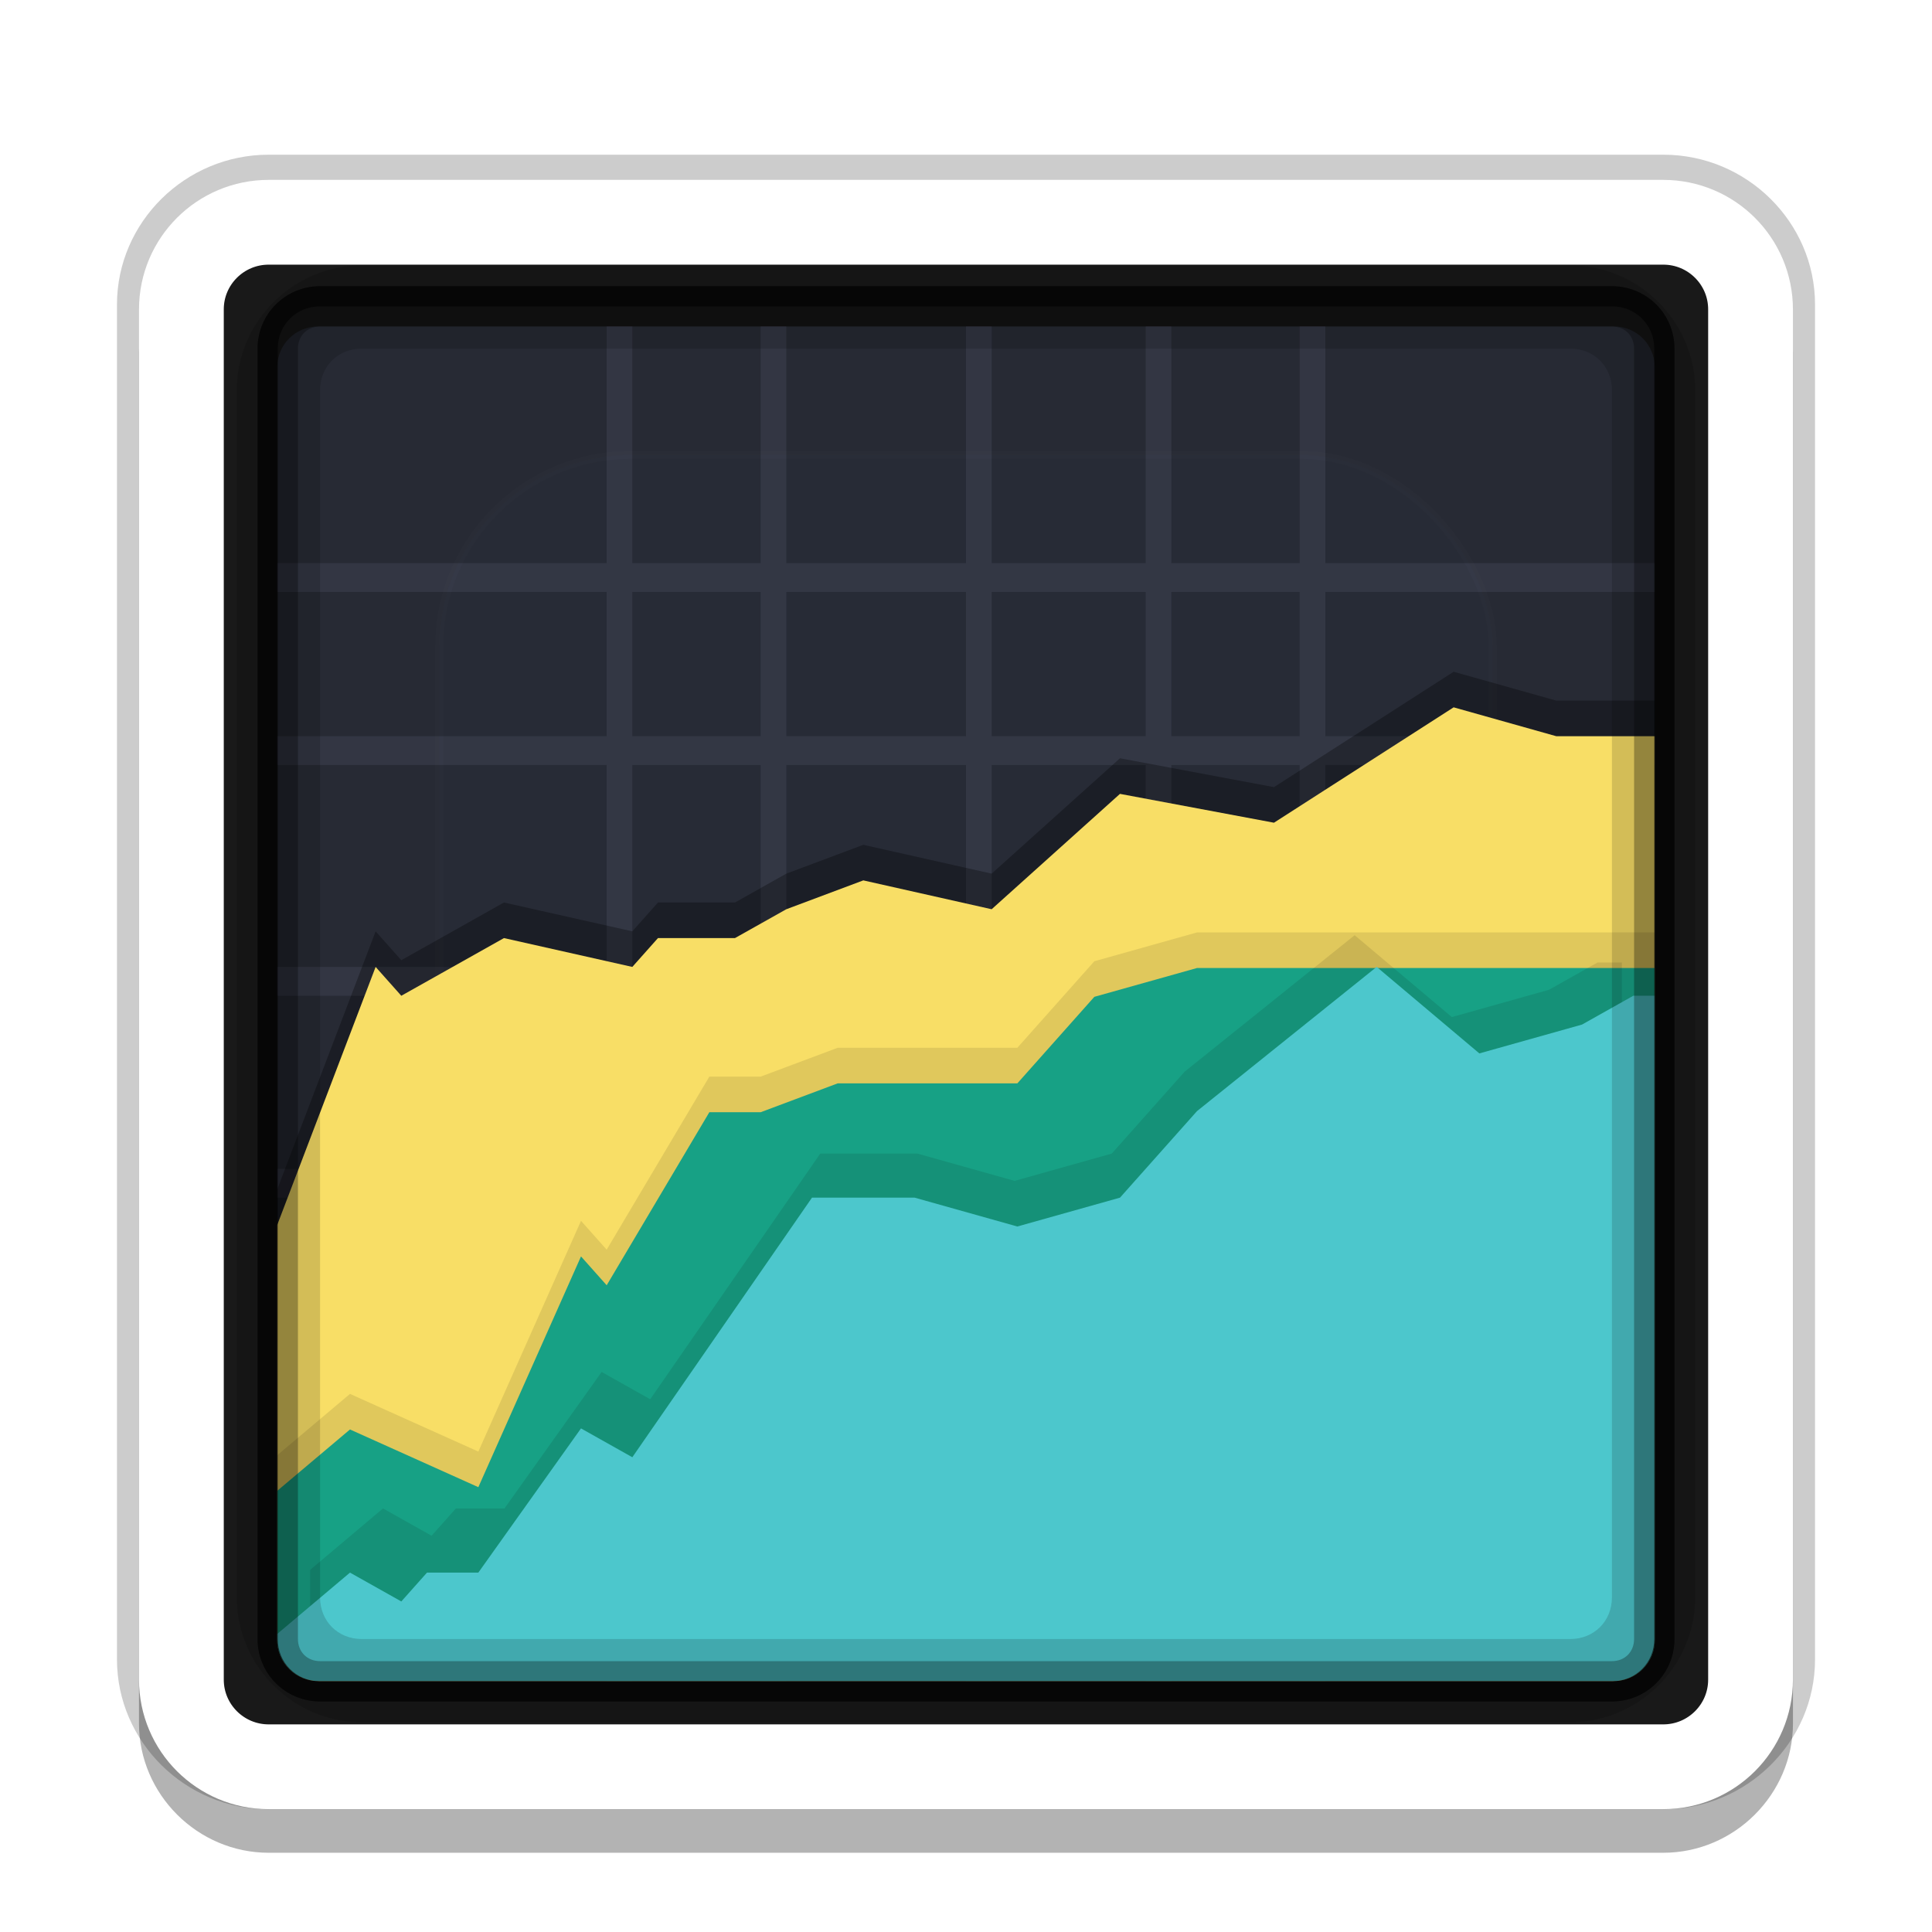
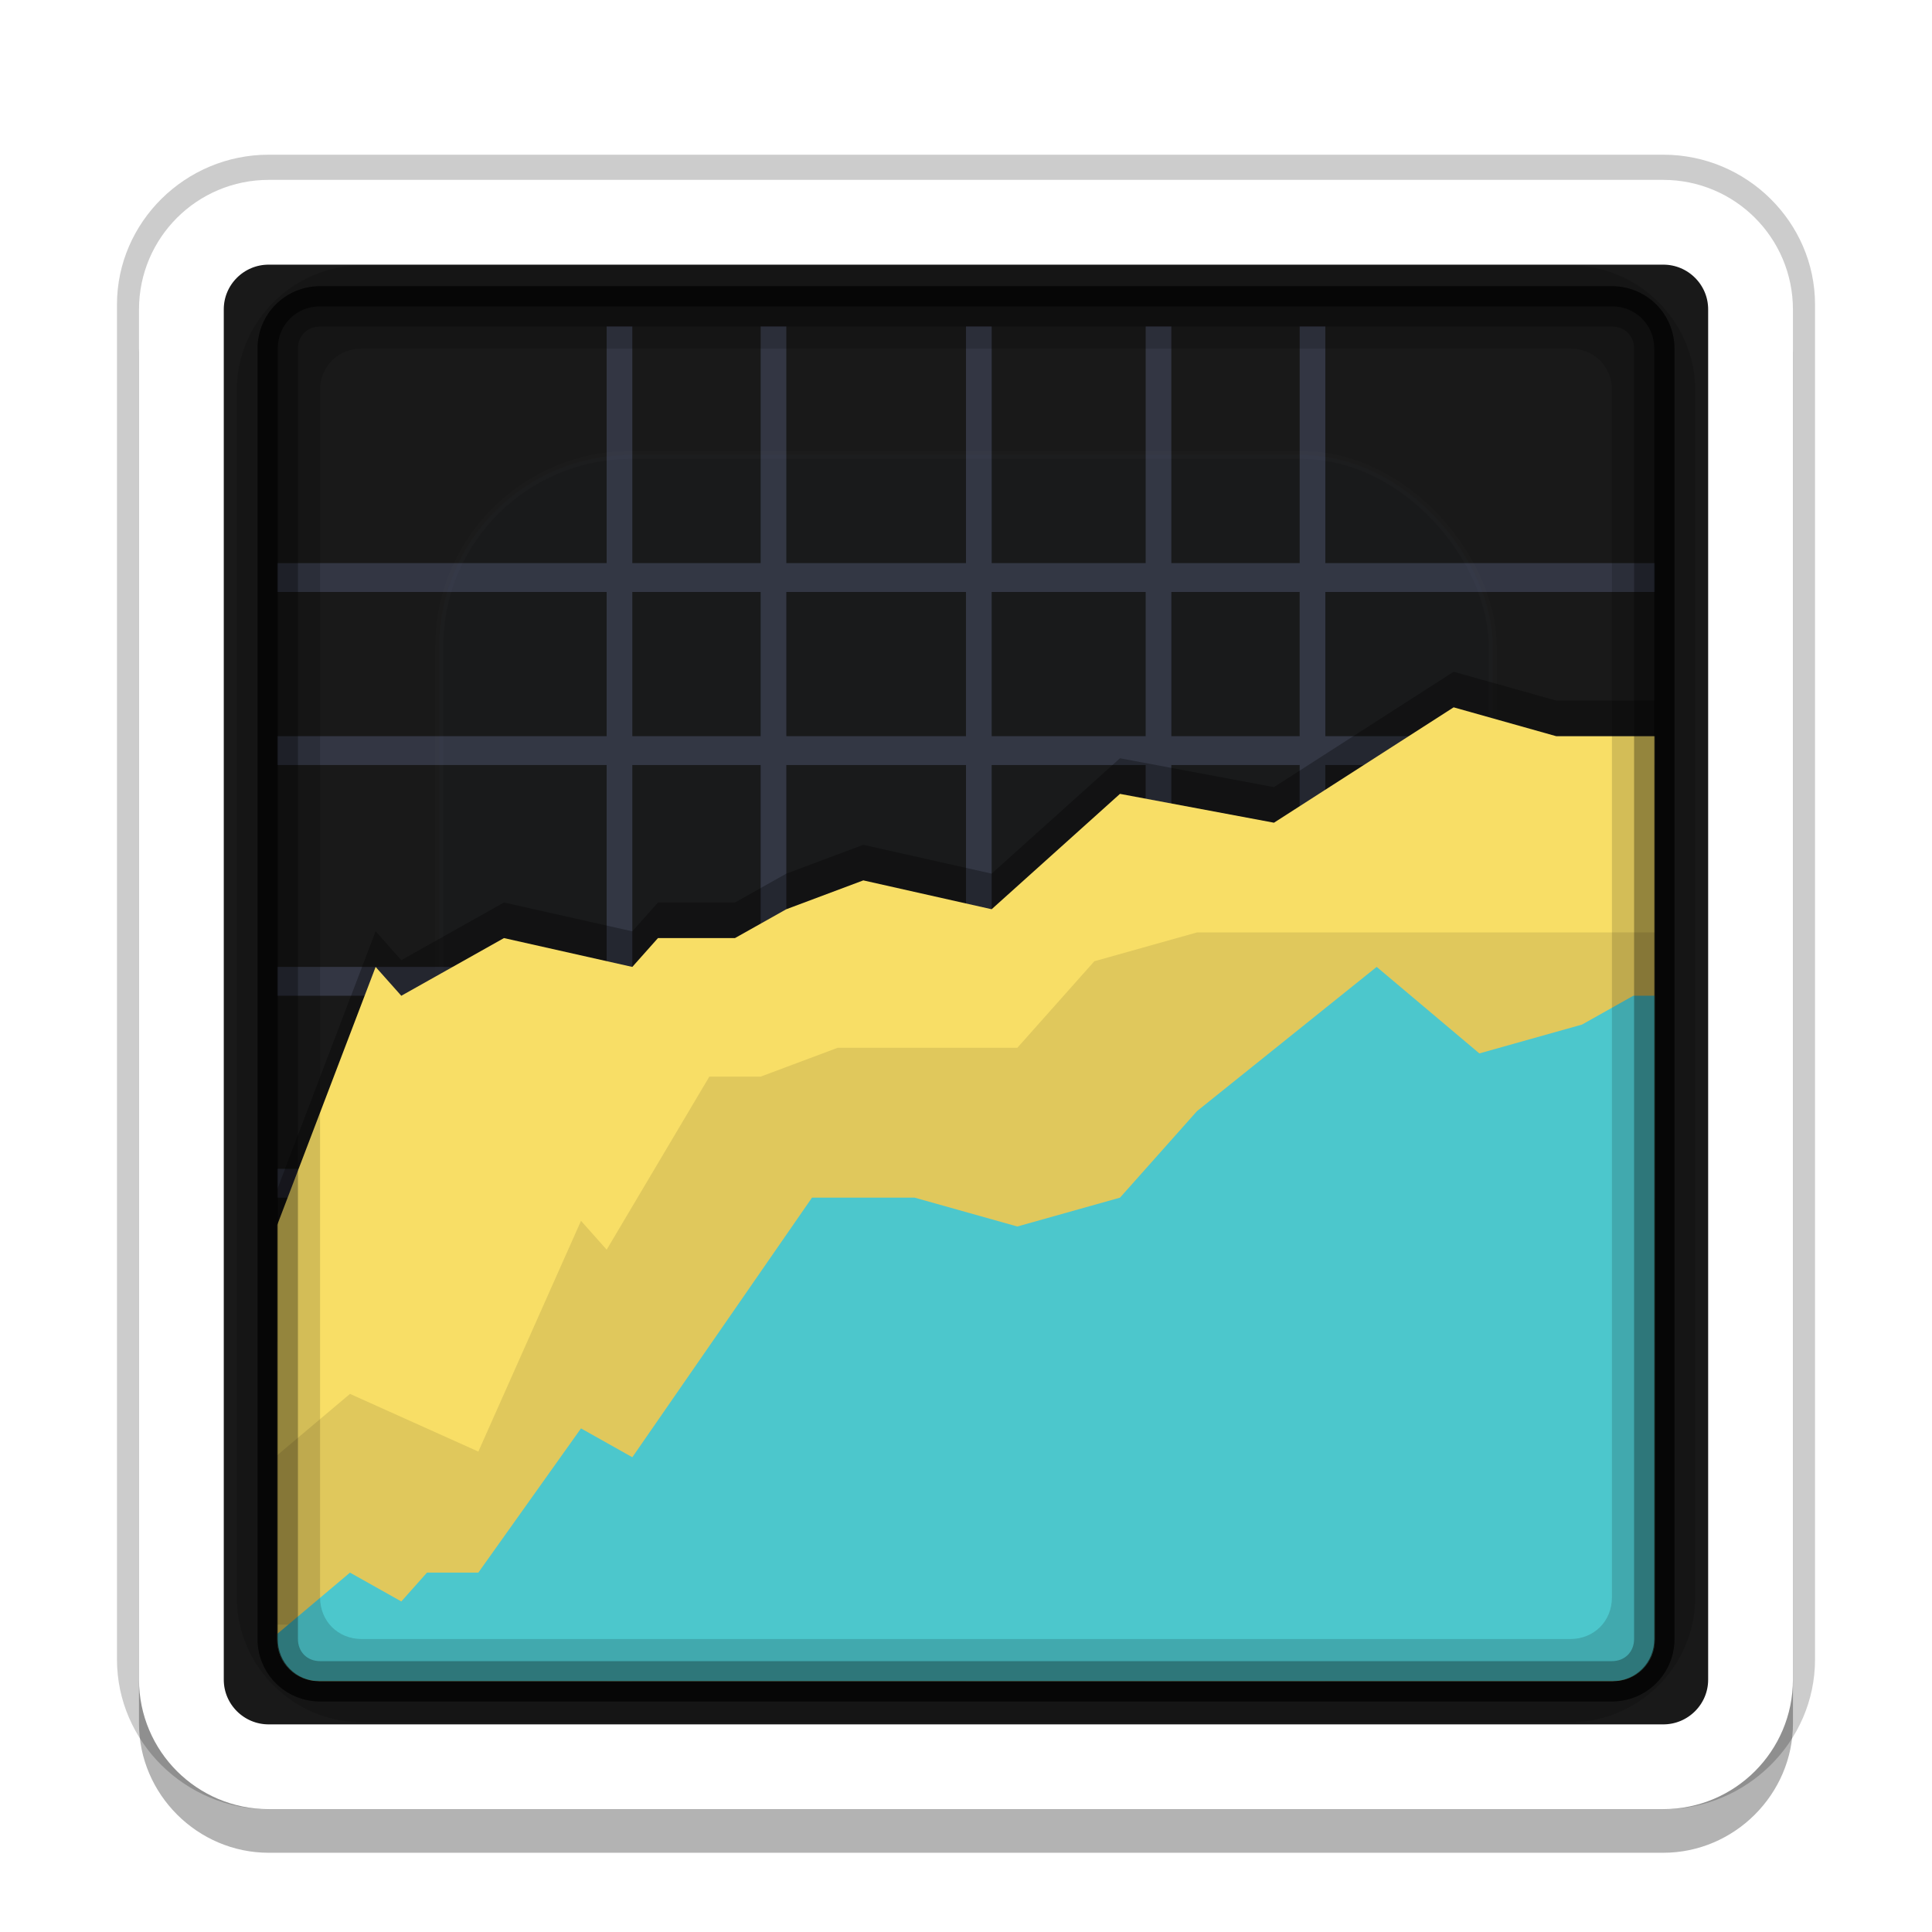
<svg xmlns="http://www.w3.org/2000/svg" width="512" height="512" version="1.1" viewBox="0 0 384 384">
  <defs>
    <clipPath>
      <path d="m111 119h177v23h-177z" />
    </clipPath>
    <clipPath>
      <path d="m177 130h45v89h-45z" />
    </clipPath>
    <clipPath>
      <path d="m111 207h177v89h-177z" />
    </clipPath>
    <clipPath id="a">
-       <rect width="384" height="384" />
-     </clipPath>
+       </clipPath>
    <g clip-path="url(#a)" />
    <clipPath id="b">
      <rect x="6" y="6" width="84" height="84" rx="6" ry="6" fill="#fff" />
    </clipPath>
    <filter id="c" x="-.192" y="-.192" width="1.384" height="1.384" color-interpolation-filters="sRGB">
      <feGaussianBlur stdDeviation="5.28" />
    </filter>
  </defs>
  <path d="m53.367 35.071c-14.145 0-25.796 11.49-25.796 25.448v269.32c0 13.958 11.65 25.454 25.796 25.454h277.27c14.147 0 25.793-11.496 25.793-25.454v-269.32c0-13.956-11.647-25.448-25.793-25.448zm0 16.645h277.27c5.03 0 8.921 3.84 8.921 8.802v269.32c0 4.963-3.894 8.809-8.921 8.809h-277.27c-5.027 0-8.928-3.849-8.928-8.809v-269.32c0-4.96 3.899-8.802 8.928-8.802z" color="#000000000" color-rendering="auto" dominant-baseline="auto" fill="#fff" image-rendering="auto" opacity=".2" shape-rendering="auto" solid-color="#000000000" stroke="#000" stroke-linejoin="round" stroke-width="8.641" style="font-feature-settings:normal;font-variant-alternates:normal;font-variant-caps:normal;font-variant-ligatures:normal;font-variant-numeric:normal;font-variant-position:normal;isolation:auto;mix-blend-mode:normal;shape-padding:0;text-decoration-line:none;text-decoration-style:solid;text-indent:0;text-orientation:mixed;text-transform:none;white-space:normal" />
  <path d="m53.41 44.436c-14.141 0-25.789 11.621-25.789 25.737v272.34c0 14.116 11.646 25.738 25.789 25.738h277.17c14.144 0 25.788-11.625 25.788-25.738v-272.34c0-14.113-11.646-25.737-25.788-25.737z" opacity=".3" stroke-width="1.158" />
  <path d="m53.41 44.176h277.17c9.585 0 17.353 7.753 17.353 17.319v272.34c0 9.566-7.768 17.323-17.353 17.323h-277.17c-9.585 0-17.358-7.758-17.358-17.323v-272.34c0-9.566 7.773-17.319 17.358-17.319z" fill="#191919" stroke="#fff" stroke-linejoin="round" stroke-width="16.849" />
-   <path transform="scale(.75)" d="m84.508 86.486c-6.239 0-11.055 4.817-11.055 11.008v337.01c0 6.19 4.819 11.01 11.055 11.01h342.99c6.236 0 11.051-4.816 11.051-11.01v-337.01c-1e-5 -6.193-4.811-11.008-11.051-11.008h-342.99z" fill="#272a34" stroke-width="1.23" />
  <path transform="scale(.75)" d="m160.77 86.486v62.746h-87.312v7.644h87.312v38.217h-87.312v7.644h87.312v53.506h-87.312v7.643h87.312v45.863h-87.312v7.644h87.312v38.217h-87.312v7.644h87.312v82.254h6.803v-82.254h34.01v82.254h6.803v-82.254h47.613v82.254h6.805v-82.254h40.811v82.254h6.801v-82.254h34.012v82.254h6.801v-82.254h87.324v-7.644h-87.324v-38.217h87.324v-7.644h-87.324v-45.863h87.324v-7.643h-87.324v-53.506h87.324v-7.644h-87.324v-38.217h87.324v-7.644h-87.324v-62.746h-6.801v62.746h-34.012v-62.746h-6.801v62.746h-40.811v-62.746h-6.805v62.746h-47.613v-62.746h-6.803v62.746h-34.01v-62.746h-6.803zm6.803 70.391h34.01v38.217h-34.01v-38.217zm40.812 0h47.613v38.217h-47.613v-38.217zm54.418 0h40.811v38.217h-40.811v-38.217zm47.611 0h34.01v38.217h-34.01v-38.217zm-142.84 45.861h34.01v53.506h-34.01v-53.506zm40.811 0h47.615v53.506h-47.615v-53.506zm54.418 0h40.811v53.506h-40.811v-53.506zm47.613 0h34.01v53.506h-34.01v-53.506zm-142.84 61.148h34.01v45.863h-34.01v-45.863zm40.811 0h47.615v45.863h-47.615v-45.863zm54.418 0h40.812v45.863h-40.812v-45.863zm47.615 0h34.008v45.863h-34.008v-45.863zm-142.85 53.508h34.01v38.217h-34.01v-38.217zm40.812 0h47.613v38.217h-47.613v-38.217zm54.418 0h40.811v38.217h-40.811v-38.217zm47.613 0h34.008v38.217h-34.008v-38.217z" fill="#333643" stroke-width="1.186" />
  <rect transform="matrix(3.172 0 0 3.168 39.744 42.913)" x="15" y="15" width="66" height="66" rx="12" ry="12" clip-path="url(#b)" fill="#367bf0" filter="url(#c)" opacity=".1" stroke="#fff" stroke-linecap="round" stroke-width=".5" />
  <path transform="scale(.75)" d="m385.23 178.02-47.613 30.576-40.812-7.644-34.008 30.574-34.01-7.644-20.408 7.644-13.604 7.644h-20.404l-6.803 7.644-34.014-7.644-13.6 7.644-13.605 7.644-6.803-7.644-26.096 68.43v119.26c0 3.941 1.958 7.319 4.986 9.26h355.13c3.025-1.94 4.981-5.318 4.981-9.26v-248.83h-26.1l-27.215-7.654z" fill-rule="evenodd" opacity=".3" stroke-width="1.186" />
  <path transform="scale(.75)" d="m385.23 187.45-47.615 30.578-40.812-7.644-34.008 30.574-34.01-7.646-20.408 7.646-13.604 7.643h-20.404l-6.803 7.644-34.012-7.644-13.602 7.644-13.605 7.644-6.803-7.644-26.096 68.432v109.83c0 6.19 4.819 11.01 11.055 11.01h342.99c6.236 0 11.051-4.816 11.051-11.01v-239.4h-26.102l-27.211-7.656z" fill="#f8de66" fill-rule="evenodd" stroke-width="1.186" />
  <path transform="scale(.75)" d="m317.22 247.1-27.209 7.641-20.404 22.932h-47.613l-20.408 7.644h-13.604l-27.207 45.861-6.803-7.644-27.207 61.15-34.014-15.287-19.297 16.268v44.881h365.09v-183.45h-121.33z" fill-rule="evenodd" opacity=".1" stroke-width="1.186" />
-   <path transform="scale(.75)" d="m438.55 256.53-121.33 0.002-27.209 7.639-20.402 22.932h-47.615l-20.408 7.646h-13.604l-27.207 45.859-6.803-7.643-27.207 61.15-34.014-15.291-19.297 16.27v39.404c0 2.011 0.515 3.873 1.416 5.477h362.26c0.9-1.604 1.414-3.465 1.414-5.477v-177.97z" fill="#17a185" fill-rule="evenodd" stroke-width="1.186" />
-   <path transform="scale(.75)" d="m359 247.84-45.061 36.168-19.314 21.705-25.748 7.234-25.752-7.234h-25.748l-45.062 65.105-12.875-7.234-25.748 36.17h-12.877l-6.438 7.234-12.875-7.234-19.311 16.277v18.197h347.62v-179.16h-6.439l-12.871 7.234-25.752 7.234-25.752-21.699z" fill-rule="evenodd" opacity=".1" stroke-width="1.123" />
  <path transform="scale(.75)" d="m364.83 256.24-47.613 38.217-20.408 22.934-27.207 7.643-27.211-7.643h-27.205l-47.613 68.793-13.605-7.643-27.207 38.217h-13.605l-6.803 7.643-13.604-7.643-19.295 16.264v1.475c0 6.19 4.819 11.01 11.055 11.01h342.99c6.236 0 11.051-4.816 11.051-11.01v-170.62h-5.695l-13.602 7.644-27.209 7.644-27.211-22.928z" fill="#4cc7cc" fill-rule="evenodd" stroke-width="1.186" />
  <path d="m71.9 52.744c-13.623 0-24.848 11.213-24.848 24.821v239.93c0 13.608 11.226 24.821 24.848 24.821h240.2c13.623 0 24.848-11.213 24.848-24.821v-239.93c0-13.607-11.226-24.821-24.848-24.821zm0 16.547h240.2c4.732 0 8.283 3.547 8.283 8.274v239.93c0 4.727-3.551 8.274-8.283 8.274h-240.2c-4.732 0-8.283-3.547-8.283-8.274v-239.93c0-4.727 3.551-8.274 8.283-8.274z" color="#000000000" opacity=".15" stroke-width="4.139" style="text-decoration-line:none;text-indent:0;text-transform:none" />
  <path d="m63.617 56.881c-6.883 0-12.424 5.535-12.424 12.41v256.48c0 6.875 5.541 12.41 12.424 12.41h256.77c6.883 0 12.424-5.535 12.424-12.41v-256.48c0-6.875-5.541-12.41-12.424-12.41zm0 8.015h256.77c2.56 0 4.4 1.838 4.4 4.395v256.48c0 2.557-1.84 4.395-4.4 4.395h-256.77c-2.56 0-4.4-1.838-4.4-4.395v-256.48c0-2.557 1.84-4.395 4.4-4.395z" color="#000000000" opacity=".3" stroke-width="4.139" />
  <path d="m63.617 56.881c-6.883 0-12.424 5.535-12.424 12.41v256.48c0 6.875 5.541 12.41 12.424 12.41h256.77c6.883 0 12.424-5.535 12.424-12.41v-256.48c0-6.875-5.541-12.41-12.424-12.41zm0 4.008h256.77c4.722 0 8.412 3.687 8.412 8.403v256.48c0 4.716-3.691 8.403-8.412 8.403h-256.77c-4.722 0-8.412-3.687-8.412-8.403v-256.48c0-4.716 3.691-8.403 8.412-8.403z" color="#000000000" opacity=".6" stroke-width="4.139" />
</svg>